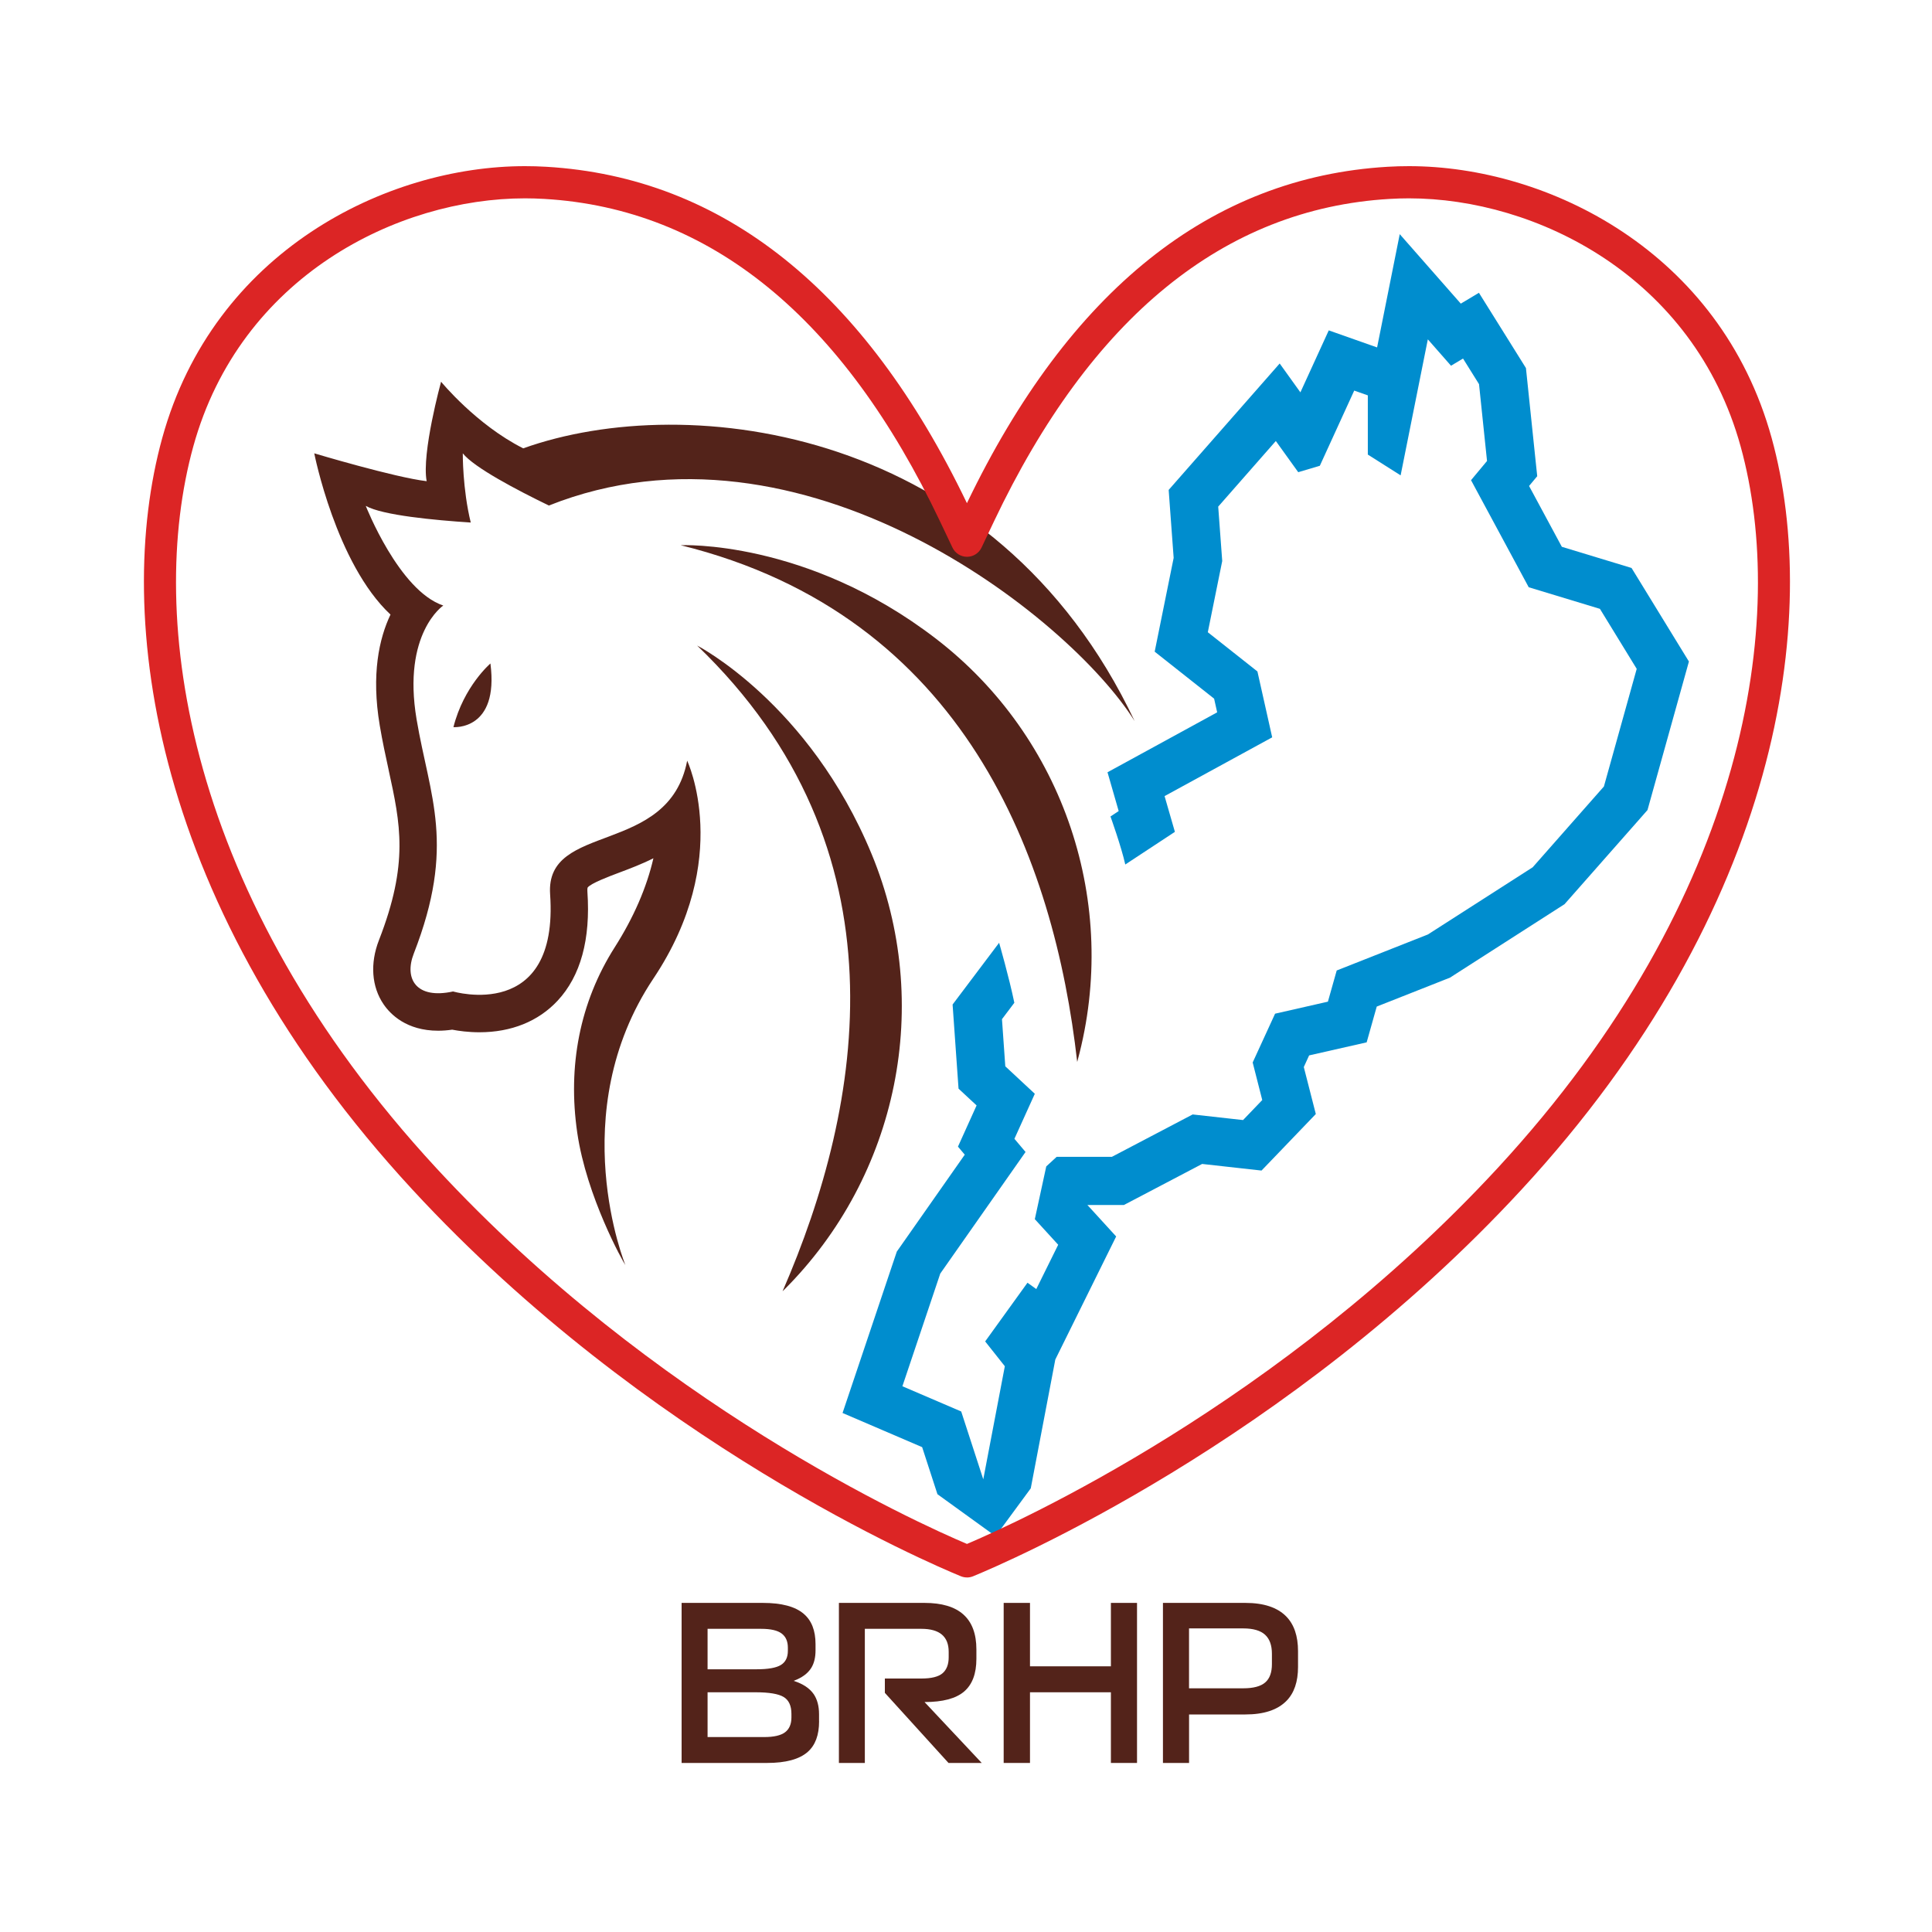
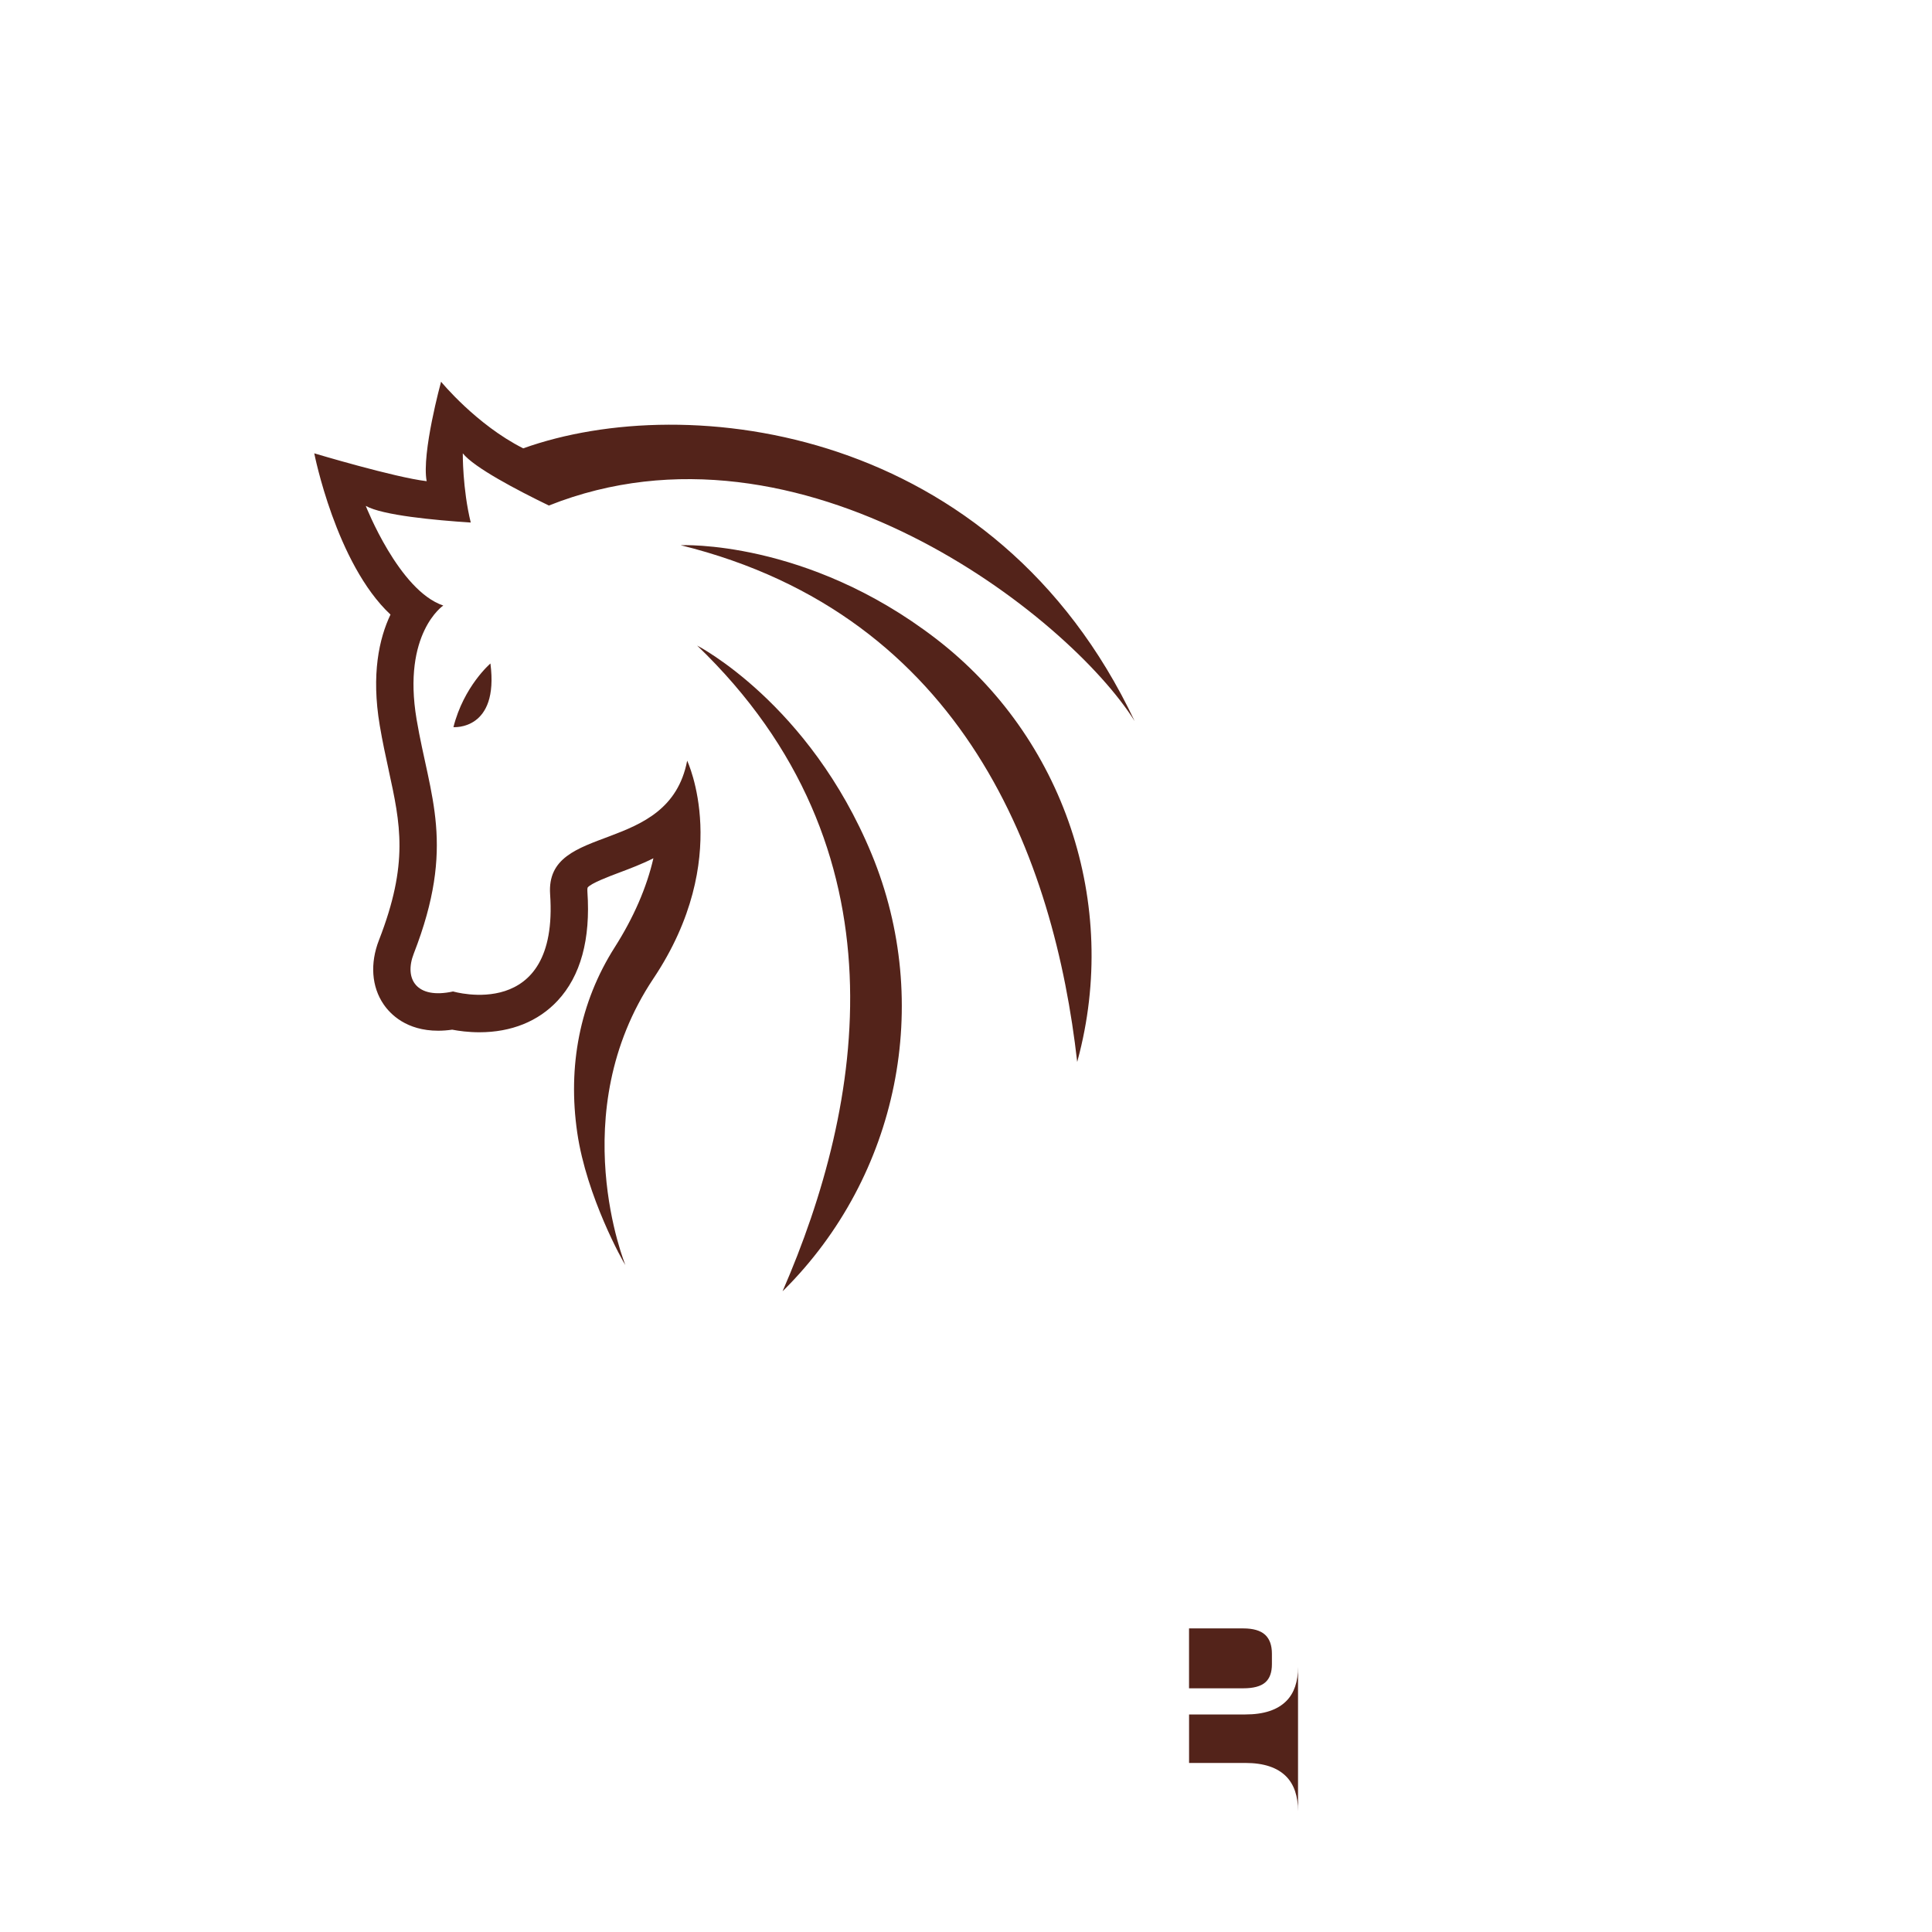
<svg xmlns="http://www.w3.org/2000/svg" id="_レイヤー_1" data-name="レイヤー 1" viewBox="0 0 500 500">
  <defs>
    <style>
      .cls-1 {
        fill: #dc2525;
      }

      .cls-2 {
        fill: #fff;
      }

      .cls-3 {
        fill: #53231a;
      }

      .cls-4 {
        fill: #008dce;
      }
    </style>
  </defs>
  <rect class="cls-2" x="-8" y="-9" width="518" height="518" />
-   <path class="cls-4" d="M369.52,87.82l6,6.83,3.11-1.86,4.14,6.63,2.07,19.88-4.14,4.97,14.93,27.71,18.43,5.59,9.52,15.53-8.49,30.44-18.43,20.91-27.12,17.39-23.6,9.32-2.28,8.07-13.67,3.11-5.8,12.63,2.48,9.72-4.97,5.18-13.04-1.45-20.91,10.97h-14.29l-2.69,2.48-2.96,13.65,6.05,6.62-5.67,11.47-2.28-1.64-10.95,15.19,5.09,6.42-5.58,29.27-5.71-17.56-15.22-6.53,9.8-29.16,22.07-31.47-2.88-3.41,5.28-11.65-7.64-7.11-.86-12.2,3.2-4.24c-1.35-6.57-3.94-15.53-3.94-15.53l-9.23,12.25-2.81,3.73.33,4.66.86,12.2.35,4.91,3.6,3.35,1.07.99-1.57,3.48-3.25,7.19,1.76,2.08-16.54,23.59-1.04,1.48-.58,1.71-9.8,29.16-3.67,10.91,10.58,4.54,10.02,4.3,3.96,12.18,15.04,10.87,9.11-12.39,5.58-29.27.77-4.06,6.29-12.72,5.67-11.47,3.79-7.66-5.76-6.31-1.68-1.83h9.43l2.73-1.43,17.53-9.2,9.25,1.03,6.12.68,4.27-4.44,4.97-5.18,4.81-5.01-1.72-6.73-1.39-5.43,1.38-3.01,7.65-1.74,7.24-1.64,2.01-7.14.6-2.12,17.85-7.05,1.13-.45,1.02-.66,27.12-17.39,1.47-.94,1.16-1.31,18.43-20.91,1.89-2.15.77-2.76,8.49-30.44,1.46-5.24-2.85-4.64-9.52-15.53-2.48-4.04-4.54-1.38-13.5-4.1-8.48-15.74,2.11-2.53-.55-5.24-2.07-19.88-.3-2.87-1.53-2.45-4.14-6.63-6.5-10.4-4.69,2.81-15.8-17.98h0l-4.95,24.77-.91,4.54-1.74-.61-10.77-3.8-4.75,10.38-2.59,5.66-5.36-7.47-10.37,11.81-14.91,16.98-3.45,3.93.38,5.22.91,12.37-3.39,16.75-1.52,7.52,6.02,4.76,9.36,7.4.79,3.54-19.59,10.71-8.79,4.8,2.77,9.62.12.42-2.12,1.4s2.81,7.83,3.83,12.43l12.84-8.45-2.67-9.25,27.85-15.21-3.82-17.05-12.84-10.15,3.73-18.43-1.04-14.08,14.91-16.98,5.8,8.07,5.59-1.66,8.9-19.46,3.52,1.24v15.32l8.49,5.38,7.04-35.2" />
  <g>
-     <path class="cls-3" d="M211.98,445.47c0,3.56-.98,6.2-2.95,7.93-2.17,1.9-5.68,2.85-10.52,2.85h-22.11v-41.42h21.04c4.81,0,8.32.93,10.52,2.79,2.07,1.73,3.1,4.35,3.1,7.88v1.63c0,1.8-.36,3.29-1.07,4.47-.91,1.49-2.46,2.63-4.62,3.4,2.4.75,4.15,1.9,5.23,3.46.91,1.36,1.37,3.08,1.37,5.18v1.83ZM203.9,427.23v-.81c0-1.63-.53-2.85-1.6-3.66s-2.84-1.22-5.31-1.22h-13.87v10.47h12.65c3.01,0,5.12-.37,6.33-1.12,1.2-.74,1.8-1.96,1.8-3.66ZM204.82,444.46v-.91c0-2.1-.67-3.56-2.01-4.37-1.34-.81-3.77-1.22-7.29-1.22h-12.4v11.59h14.64c2.51,0,4.31-.41,5.41-1.24,1.1-.83,1.65-2.11,1.65-3.84Z" />
-     <path class="cls-3" d="M254.06,456.25h-8.59l-16.47-18.14v-3.71h9.45c2.61,0,4.44-.46,5.49-1.37s1.58-2.29,1.58-4.12v-1.42c0-3.96-2.35-5.95-7.06-5.95h-14.64v34.71h-6.71v-41.42h22.16c8.94,0,13.42,4.01,13.42,12.04v2.44c0,3.83-1.06,6.65-3.18,8.46-2.12,1.81-5.53,2.72-10.24,2.72l14.79,15.75Z" />
-     <path class="cls-3" d="M294.26,456.25h-6.76v-18.29h-20.94v18.29h-6.81v-41.42h6.81v16.41h20.94v-16.41h6.76v41.42Z" />
-     <path class="cls-3" d="M335.93,431.4c0,3.83-1,6.76-3,8.79-2.3,2.34-5.84,3.51-10.62,3.51h-14.58v12.55h-6.76v-41.42h21.34c4.74,0,8.27,1.17,10.57,3.51,2.03,2.07,3.05,5.07,3.05,8.99v4.07ZM329.17,430.68v-2.69c0-2.2-.59-3.84-1.78-4.93-1.19-1.08-3.07-1.63-5.64-1.63h-14.03v15.5h14.03c2.61,0,4.5-.5,5.67-1.5,1.17-1,1.75-2.58,1.75-4.75Z" />
+     <path class="cls-3" d="M335.93,431.4c0,3.83-1,6.76-3,8.79-2.3,2.34-5.84,3.51-10.62,3.51h-14.58v12.55h-6.76h21.34c4.74,0,8.27,1.17,10.57,3.51,2.03,2.07,3.05,5.07,3.05,8.99v4.07ZM329.17,430.68v-2.69c0-2.2-.59-3.84-1.78-4.93-1.19-1.08-3.07-1.63-5.64-1.63h-14.03v15.5h14.03c2.61,0,4.5-.5,5.67-1.5,1.17-1,1.75-2.58,1.75-4.75Z" />
  </g>
  <g>
    <g>
      <path class="cls-3" d="M126.92,171.71c2.27,17.44-9.57,16.47-9.57,16.47,2.67-10.58,9.57-16.47,9.57-16.47Z" />
      <path class="cls-3" d="M100.58,199.25c-.79-3.62-1.6-7.35-2.3-11.5-2.23-13.24-.16-22.51,2.78-28.7-14.13-13.2-19.73-41.73-19.73-41.73,0,0,20.84,6.25,29.09,7.21-1.36-7.21,3.73-25.74,3.73-25.74,0,0,9.11,11.13,21.26,17.24,42.61-15.25,122.21-5.59,158.23,70.58-16.98-27.1-86.22-81.78-151.59-55.78-8.29-4.02-19.39-9.85-22.28-13.51,0,0-.09,9.13,2.06,17.91-9.29-.6-22.9-1.87-27.17-4.31,0,0,8.6,21.97,20.06,25.79,0,0-10.66,7.17-6.91,29.44,3.4,20.14,10.23,32.52-.73,60.65-2.54,6.52.65,11.88,10.18,9.79,0,0,27.4,8.09,25.11-25.15-1.3-18.86,30.7-9.74,35.47-34.57,0,0,12.01,25.31-8.74,56.38-23.31,34.89-7.25,74.15-7.25,74.15-.57-.75-10.05-17.68-12.46-34.27-2.5-17.15.62-33.71,9.71-47.99,4.9-7.7,8.28-15.51,10-23.02-3.06,1.54-6.13,2.69-8.97,3.76-2.37.89-7.3,2.74-8.06,3.84-.02.06-.09.37-.05,1.07.85,12.31-1.75,21.8-7.72,28.2-4.98,5.34-11.97,8.16-20.23,8.16-2.85,0-5.32-.34-7.05-.67-1.25.18-2.46.27-3.62.27-8.23,0-12.39-4.29-14.13-6.84-3.1-4.54-3.54-10.58-1.2-16.59,7.77-19.94,5.56-30.05,2.51-44.04Z" />
    </g>
    <path class="cls-3" d="M242.23,165.3c33.18,25.53,47.59,68.66,36.67,109.07-.04.15-.08.31-.12.46-5.91-52.23-28.86-115.51-102.61-133.73,0,0,32.55-1.58,66.06,24.2Z" />
    <path class="cls-3" d="M180.44,167.08s28.99,14.89,45.14,53.96c15.99,38.69,6.94,83.26-22.71,112.81-.11.11-.22.22-.34.33,20.97-48.2,32.69-114.48-22.1-167.1Z" />
  </g>
-   <path class="cls-1" d="M250.24,408.24c-.54,0-1.07-.1-1.58-.31-8.16-3.35-81.46-34.59-141.89-100.02C39.54,235.12,29.22,159.69,41.98,113.38c13.32-48.35,58-70.38,93.87-70.38,1.83,0,3.69.05,5.51.16,45.79,2.69,82.41,31.98,108.88,87.06,26.47-55.07,63.1-84.36,108.89-87.06,1.82-.11,3.68-.16,5.51-.16,35.87,0,80.54,22.02,93.87,70.38,12.76,46.31,2.44,121.74-64.79,194.54-60.43,65.43-133.73,96.67-141.89,100.02-.51.21-1.04.31-1.58.31ZM135.85,51.33c-32.81,0-73.67,20.11-85.84,64.26-12.16,44.16-2.03,116.39,62.88,186.68,56.38,61.03,124.1,91.68,137.36,97.3,13.26-5.63,80.98-36.27,137.36-97.3,64.92-70.29,75.05-142.52,62.88-186.68-12.17-44.15-53.02-64.26-85.84-64.26-1.67,0-3.36.05-5.02.15-42.85,2.52-77.3,30.61-102.41,83.5l-3.2,6.74c-.69,1.45-2.15,2.38-3.76,2.38s-3.07-.93-3.76-2.38l-3.2-6.74c-25.11-52.88-59.57-80.98-102.41-83.5-1.66-.1-3.35-.15-5.02-.15Z" />
</svg>